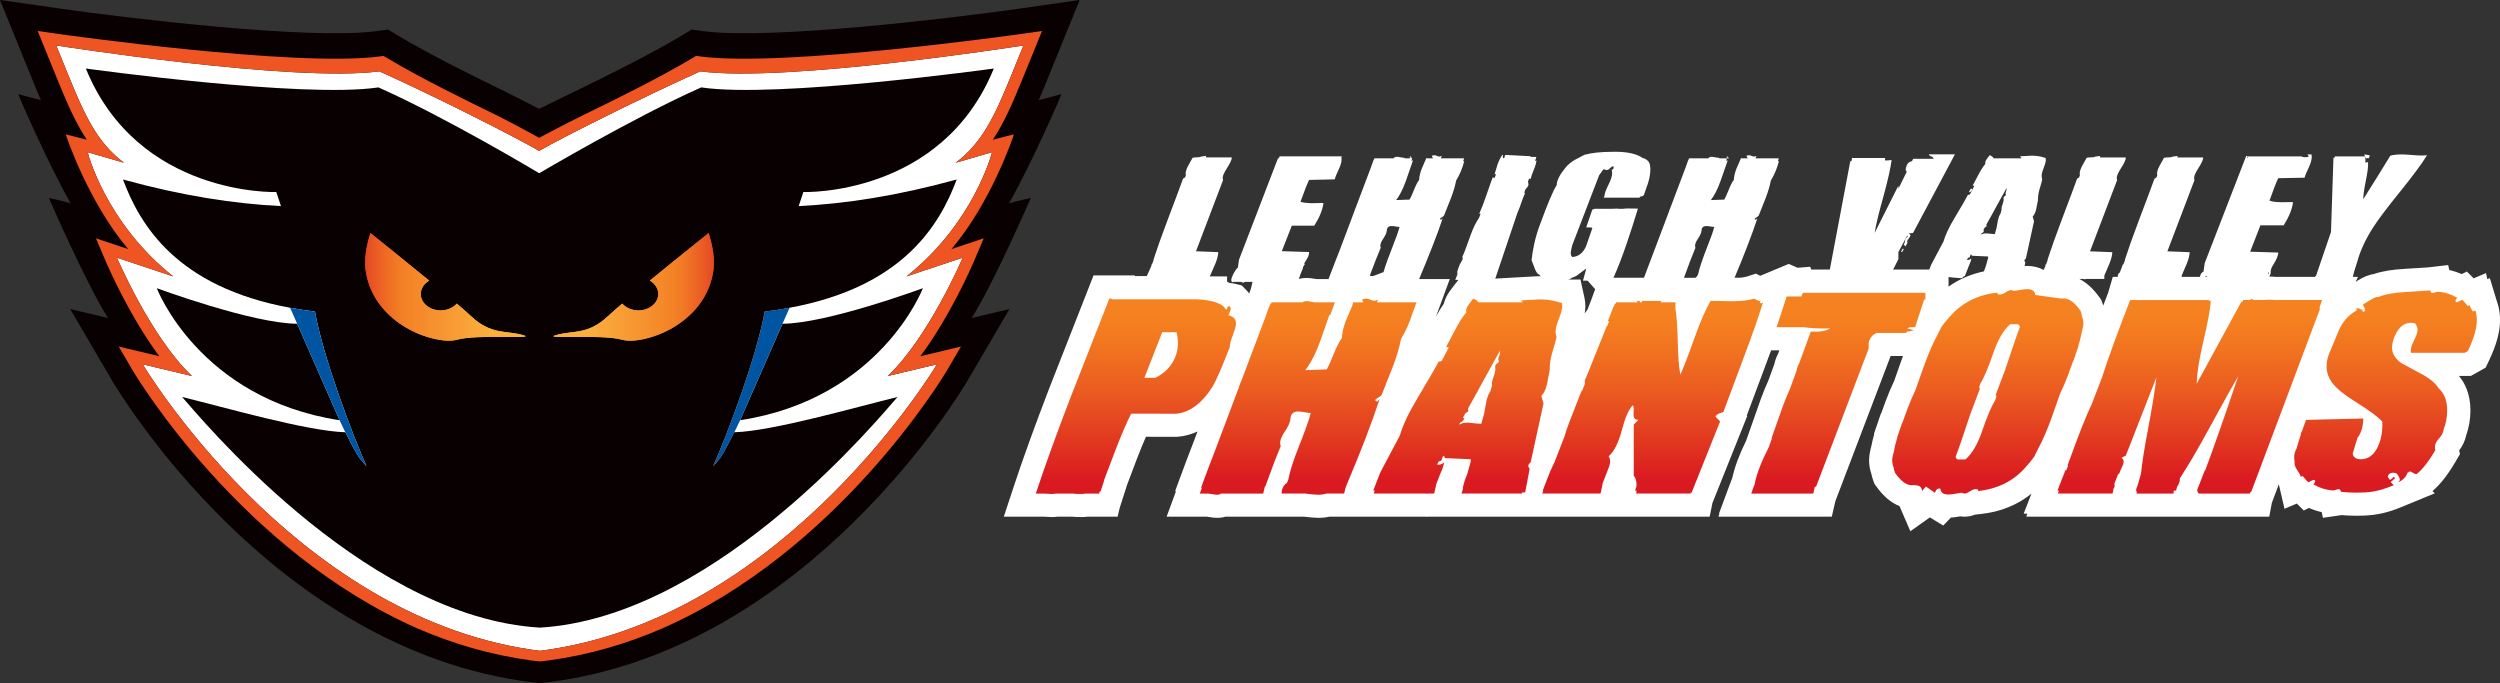
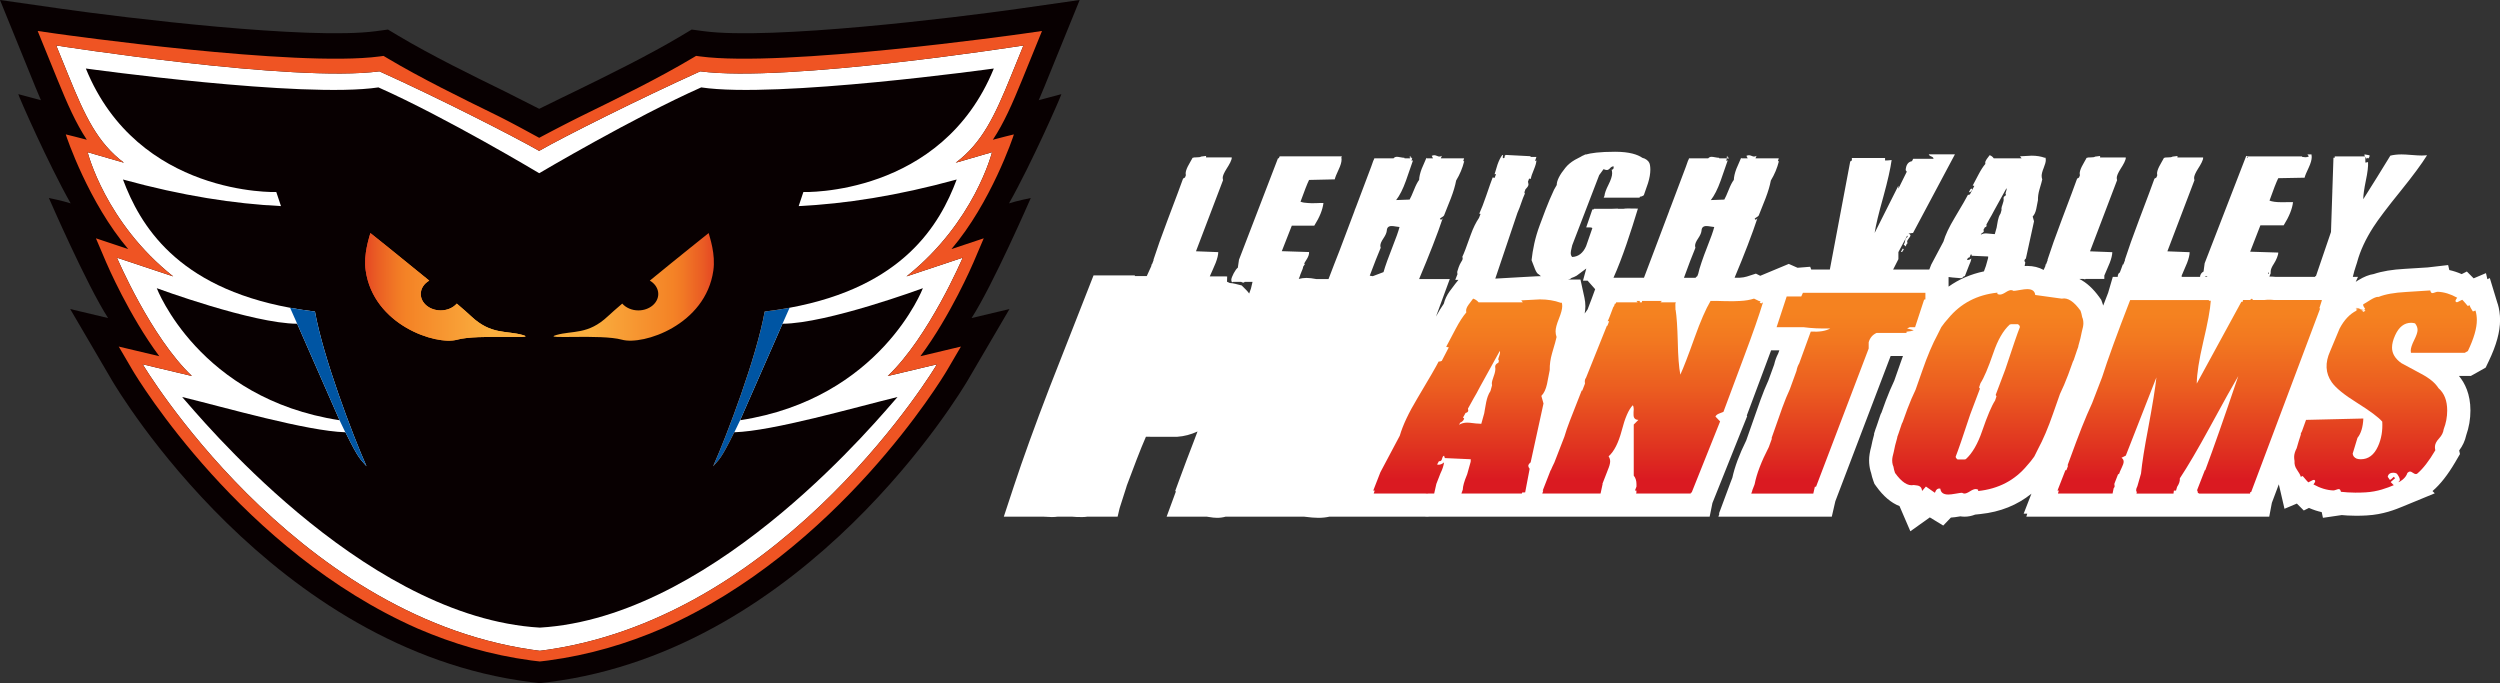
<svg xmlns="http://www.w3.org/2000/svg" xmlns:xlink="http://www.w3.org/1999/xlink" id="a" viewBox="0 0 526.971 144">
  <rect x="0" y="0" width="526.971" height="144" fill="#333333" stroke="none" />
  <defs>
    <linearGradient id="b" x1="103.309" y1="60.467" x2="71.882" y2="60.467" gradientUnits="userSpaceOnUse">
      <stop offset="0" stop-color="#faaf3f" />
      <stop offset=".558" stop-color="#f48326" />
      <stop offset=".632" stop-color="#f17825" />
      <stop offset=".759" stop-color="#ea5d24" />
      <stop offset=".922" stop-color="#df3122" />
      <stop offset="1" stop-color="#da1a21" />
    </linearGradient>
    <clipPath id="c">
      <path d="M110.183,70.616c-3.457-.988-6.668,0-10.867-3.952-.701-.66-1.759-1.586-3.031-2.671-.764.867-1.994,1.437-3.393,1.437-2.318,0-4.198-1.549-4.198-3.46,0-1.165.706-2.192,1.78-2.82-5.944-4.878-12.402-10.024-12.402-10.024-.248.987-1.485,4.447-.989,7.905,1.645,11.504,14.823,15.81,19.269,14.574,4.447-1.234,17.291,0,13.832-.988h0Z" clip-rule="evenodd" fill="url(#b)" />
    </clipPath>
    <linearGradient id="d" x1="103.309" y1="60.983" x2="71.882" y2="60.983" xlink:href="#b" />
    <linearGradient id="e" x1="-3409.375" y1="60.467" x2="-3440.802" y2="60.467" gradientTransform="translate(-3285.236) rotate(-180) scale(1 -1)" xlink:href="#b" />
    <linearGradient id="g" x1="-3409.375" y1="60.467" x2="-3440.802" y2="60.467" gradientTransform="translate(-3285.236) rotate(-180) scale(1 -1)" xlink:href="#b" />
    <clipPath id="f">
      <path d="M117.265,70.616c3.457-.988,6.668,0,10.868-3.952.7-.66,1.758-1.586,3.031-2.671.764.867,1.994,1.437,3.392,1.437,2.319,0,4.199-1.549,4.199-3.46,0-1.165-.706-2.192-1.78-2.82,5.944-4.878,12.403-10.024,12.403-10.024.247.987,1.484,4.447.988,7.905-1.645,11.504-14.822,15.81-19.269,14.574-4.447-1.234-17.291,0-13.832-.988h0Z" clip-rule="evenodd" fill="url(#g)" />
    </clipPath>
    <linearGradient id="h" x1="-3409.375" y1="60.983" x2="-3440.802" y2="60.983" gradientTransform="translate(-3285.236) rotate(-180) scale(1 -1)" xlink:href="#b" />
    <linearGradient id="i" x1="239.435" y1="66.186" x2="239.435" y2="101.15" gradientUnits="userSpaceOnUse">
      <stop offset="0" stop-color="#f58220" />
      <stop offset=".169" stop-color="#f27720" />
      <stop offset=".458" stop-color="#eb5c20" />
      <stop offset=".829" stop-color="#df3020" />
      <stop offset="1" stop-color="#da1a21" />
    </linearGradient>
    <linearGradient id="j" x1="275.744" y1="66.186" x2="275.744" y2="101.15" xlink:href="#i" />
    <linearGradient id="k" x1="461.563" y1="66.186" x2="461.563" y2="101.15" xlink:href="#i" />
    <linearGradient id="l" x1="309.382" y1="66.186" x2="309.382" y2="101.15" xlink:href="#i" />
    <linearGradient id="m" x1="348.355" y1="66.186" x2="348.355" y2="101.15" xlink:href="#i" />
    <linearGradient id="n" x1="419.002" y1="66.185" x2="419.002" y2="101.15" xlink:href="#i" />
    <linearGradient id="o" x1="502.835" y1="66.185" x2="502.835" y2="101.15" xlink:href="#i" />
    <linearGradient id="p" x1="387.5" y1="66.185" x2="387.5" y2="101.15" xlink:href="#i" />
  </defs>
  <path d="M218.956,21.118c.389-.914.772-1.819,1.181-2.815l7.445-18.303-12.774,1.825c-13.711,1.958-52.374,6.628-66.444,4.75l-2.562-.346-2.22,1.33c-6.968,4.157-15.535,8.351-22.421,11.717,0,0-5.065,2.442-7.499,3.662-2.433-1.221-7.24-3.662-7.24-3.662-6.886-3.367-15.453-7.561-22.422-11.717l-2.219-1.33-2.562.346c-14.069,1.878-52.733-2.792-66.444-4.75L0,0l7.444,18.303c.409.996.791,1.901,1.18,2.815-.079-.022-4.77-1.273-4.77-1.273.162.656,6.28,14.596,11.043,23.027-1.663-.554-4.594-1.133-4.594-1.133.127.294,7.977,18.329,12.48,25.303-3.288-.782-7.99-1.902-7.99-1.902l8.77,14.974c1.371,2.343,33.856,56.783,88.325,63.662.632.079,1.265.157,1.902.224.637-.068,1.27-.145,1.901-.224,54.469-6.879,86.954-61.319,88.325-63.662l8.77-14.974s-4.702,1.12-7.99,1.902c4.504-6.974,12.353-25.009,12.48-25.303,0,0-2.931.579-4.594,1.133,4.764-8.431,10.881-22.371,11.043-23.027,0,0-4.692,1.251-4.77,1.273Z" fill="#080001" />
  <path d="M147.603,15.036c-12.597,5.681-28.945,13.877-33.961,16.764-5.017-2.887-21.067-11.082-33.663-16.764-18.132,2.425-68.129-5.453-68.129-5.453l2.585,6.35c3.472,8.535,6.114,14.181,11.692,18.37-.248-.066-7.657-2.223-7.657-2.223,0,0,3.707,14.82,18.033,26.184l-11.856-3.952s7.162,16.797,15.81,24.949l-10.379-2.469s31.292,52.552,81.721,60.115c.09.015.18.028.27.041.571.083,1.145.162,1.722.236.577-.073,1.151-.153,1.722-.236.09-.013.18-.026.27-.041,50.43-7.563,81.721-60.115,81.721-60.115l-10.379,2.469c8.647-8.152,15.81-24.949,15.81-24.949l-11.856,3.952c14.326-11.364,18.033-26.184,18.033-26.184,0,0-7.408,2.157-7.657,2.223,5.578-4.189,8.22-9.835,11.691-18.37l2.586-6.35s-49.996,7.877-68.129,5.453Z" fill="#fff" />
  <path d="M147.585,11.895l-.855-.115-.74.441c-7.142,4.262-15.811,8.505-22.781,11.914-.214.105-.431.212-.651.321-.089.044-.18.089-.27.133-.127.064-.254.127-.382.19-.133.067-.267.134-.401.201-.09.046-.178.09-.268.135-.117.059-.234.118-.351.177-.107.054-.214.108-.321.162-.133.068-.267.135-.399.203-.088.045-.176.089-.263.133-.149.076-.297.151-.445.227-.072.037-.145.074-.218.111-.147.075-.293.15-.44.226-.071.037-.145.074-.217.112-.145.074-.287.148-.429.222-.071.036-.143.073-.213.11-.15.077-.297.154-.444.23-.058.03-.117.061-.175.091-.159.082-.316.163-.47.244-.044.023-.089.046-.133.068-.155.082-.306.16-.457.239-.041.021-.083.043-.123.065-.14.073-.274.144-.409.214-.05.027-.102.054-.15.081-.143.075-.283.149-.419.22-.029.016-.059.031-.087.047-.139.073-.273.143-.403.213-.027.014-.056.029-.083.044-.145.077-.284.15-.416.221-.004.002-.009.005-.013.007-.135.072-.262.14-.384.205-.037.02-.08.042-.117.062-.028-.015-.06-.032-.088-.048-.008-.004-.016-.009-.023-.013-.844-.453-1.998-1.088-3.307-1.796-.027-.015-.052-.029-.079-.043-.179-.098-.362-.196-.547-.295-.019-.01-.037-.019-.056-.03-.165-.088-.333-.179-.502-.268-.044-.024-.087-.047-.132-.07-.147-.079-.297-.158-.446-.238-.066-.035-.131-.069-.197-.104-.167-.089-.335-.177-.503-.266-.045-.023-.09-.048-.136-.072-.164-.086-.328-.172-.494-.259-.054-.028-.11-.057-.165-.086-.155-.081-.31-.161-.466-.24-.064-.033-.128-.067-.193-.1-.162-.084-.326-.167-.489-.25-.055-.028-.111-.056-.167-.085-.152-.077-.303-.153-.454-.228-.068-.034-.136-.068-.203-.103-.216-.107-.432-.215-.645-.319-6.969-3.409-15.638-7.652-22.78-11.914l-.739-.441-.855.115C62.41,14.245,12.7,7.209,12.201,7.14l-4.26-.609,4.204,10.332c2.039,5.005,3.843,9.111,6.157,12.597-1.077-.313-4.434-1.129-4.434-1.129.125.504,4.827,14.394,13.152,24.17-.371-.123-6.801-2.268-6.801-2.268l2.152,5.047c.24.564,4.837,11.231,11.201,19.803-1.182-.281-8.546-2.033-8.546-2.033l2.923,4.993c1.091,1.859,23.086,38.144,60.062,54.436,7.388,3.191,15.38,5.582,23.945,6.732.158.021.319.039.478.06.45.057.903.109,1.356.159.453-.051.906-.102,1.355-.159.156-.02.314-.038.47-.059,8.558-1.147,16.546-3.535,23.929-6.722,36.99-16.286,58.995-52.586,60.087-54.447l2.923-4.993s-7.364,1.752-8.546,2.033c6.364-8.572,10.961-19.239,11.201-19.803l2.152-5.047s-6.431,2.145-6.801,2.268c8.325-9.777,13.027-23.666,13.153-24.17,0,0-3.357.816-4.434,1.129,2.315-3.486,4.118-7.592,6.157-12.597l4.204-10.332-4.261.609c-.499.069-50.209,7.106-67.795,4.755ZM213.146,15.933c-3.472,8.535-6.113,14.181-11.691,18.37.249-.066,7.657-2.223,7.657-2.223,0,0-3.707,14.82-18.033,26.184l11.856-3.952s-7.163,16.797-15.81,24.949l10.379-2.469s-31.292,52.552-81.721,60.115c-.09.015-.18.028-.27.041-.571.083-1.145.162-1.722.236-.577-.073-1.151-.153-1.722-.236-.09-.013-.18-.026-.27-.041-50.43-7.563-81.721-60.115-81.721-60.115l10.379,2.469c-8.648-8.152-15.81-24.949-15.81-24.949l11.856,3.952c-14.326-11.364-18.033-26.184-18.033-26.184,0,0,7.408,2.157,7.657,2.223-5.578-4.189-8.219-9.835-11.692-18.37l-2.585-6.35s49.996,7.877,68.129,5.453c12.597,5.681,28.647,13.877,33.663,16.764,5.017-2.887,21.364-11.082,33.961-16.764,18.132,2.425,68.129-5.453,68.129-5.453l-2.586,6.35Z" fill="#ef5423" />
  <path d="M71.572,88.58l-8.932-20.339c-9.436-.043-29.594-7.494-29.594-7.494,0,0,8.873,23.284,38.526,27.833Z" fill="#080001" />
  <path d="M194.534,60.747s-20.156,7.452-29.592,7.494l-8.933,20.339c29.653-4.549,38.525-27.833,38.525-27.833Z" fill="#080001" />
  <path d="M150.321,98.284c1.234-1.486,1.509-1.196,4.446-7.166.009,0,.018-.002.026-.002l1.216-2.536,8.933-20.339,1.494-3.368c-1.67.308-3.415.578-5.247.802-1.728,9.635-7.906,25.939-10.868,32.609Z" fill="#0055a3" />
  <path d="M113.661,36.515s-19.565-11.726-33.89-18.092c-15.916,2.386-61.677-3.981-61.677-3.981,10.996,27.026,40.145,26.037,40.145,26.037l.987,2.966c-9.88-.496-20.713-2.151-33.309-5.609,3.564,9.504,11.226,22.623,35.227,27.038,1.67.308,3.415.578,5.247.802,1.728,9.635,7.906,25.939,10.868,32.609-1.234-1.486-1.509-1.196-4.446-7.166-.009,0-.018-.002-.027-.002-8.163-.258-25.178-5.186-34.396-7.436,3.469,3.858,37.111,45.104,73.665,48.482.578.053,1.156.098,1.735.132.579-.033,1.156-.078,1.734-.132,36.554-3.377,70.198-44.623,73.666-48.482-9.219,2.25-26.234,7.179-34.397,7.436-.008,0-.018.002-.026.002-2.937,5.971-3.212,5.681-4.446,7.166,2.962-6.67,9.14-22.974,10.868-32.609,1.831-.224,3.576-.494,5.247-.802,24-4.415,31.663-17.534,35.227-27.038-12.596,3.459-23.429,5.113-33.309,5.609l.987-2.966s29.149.989,40.145-26.037c0,0-45.761,6.367-61.677,3.981-14.325,6.366-34.149,18.092-34.149,18.092Z" fill="#080001" />
  <path d="M110.183,70.616c-3.457-.988-6.668,0-10.867-3.952-.701-.66-1.759-1.586-3.031-2.671-.764.867-1.994,1.437-3.393,1.437-2.318,0-4.198-1.549-4.198-3.46,0-1.165.706-2.192,1.78-2.82-5.944-4.878-12.402-10.024-12.402-10.024-.248.987-1.485,4.447-.989,7.905,1.645,11.504,14.823,15.81,19.269,14.574,4.447-1.234,17.291,0,13.832-.988h0Z" fill="url(#b)" fill-rule="evenodd" />
  <g clip-path="url(#c)">
    <rect x="76.587" y="49.125" width="37.055" height="23.715" fill="url(#d)" />
  </g>
-   <path d="M117.265,70.616c3.457-.988,6.668,0,10.868-3.952.7-.66,1.758-1.586,3.031-2.671.764.867,1.994,1.437,3.392,1.437,2.319,0,4.199-1.549,4.199-3.46,0-1.165-.706-2.192-1.78-2.82,5.944-4.878,12.403-10.024,12.403-10.024.247.987,1.484,4.447.988,7.905-1.645,11.504-14.822,15.81-19.269,14.574-4.447-1.234-17.291,0-13.832-.988h0Z" fill="url(#e)" fill-rule="evenodd" />
  <g clip-path="url(#f)">
    <rect x="113.806" y="49.125" width="37.055" height="23.715" fill="url(#h)" />
  </g>
  <path d="M77.259,98.284c-2.962-6.67-9.14-22.974-10.868-32.609-1.831-.224-3.576-.494-5.247-.802l1.495,3.368,8.932,20.339,1.214,2.536c.009,0,.019.002.027.002,2.937,5.971,3.212,5.681,4.446,7.166Z" fill="#0055a3" />
  <path d="M278.356,42.595c0,.004-.001.006-.002.011.068-.004.07-.007.002-.011Z" fill="#fff" />
  <path d="M363.818,33.095c.12.051.234.095.337.129l-.129.182h.415l-.415-.596c.052.069.077.129.077.181,0,.052-.095.087-.285.104Z" fill="#fff" />
  <path d="M400.678,53.108h.31c-.018-.087.026-.183.131-.287.105-.103.155-.182.155-.234,0-.068-.06-.138-.181-.207l-.415.728Z" fill="#fff" />
  <path d="M415.56,40.26c.139-.173.189-.329.155-.468-.19-.051-.333.012-.428.195-.096.18-.185.359-.273.532.225,0,.406-.087.546-.259Z" fill="#fff" />
  <path d="M483.34,42.595c-.001.004-.001.006-.002.011.069-.004.071-.007.002-.011Z" fill="#fff" />
  <path d="M526.473,64.031l-1.648-5.416-.515.244-.298-1.287-2.596,1.1-1.431-1.441-1.09.548c-.866-.379-1.737-.665-2.611-.859l-.246-1.05-4.304.499c-.087.008-.731.06-4.793.3-2.665.142-4.824.501-6.58,1.093-1.015.153-2.059.57-3.233,1.284l-.074.046c-.199.128-.363.231-.498.317l.478-1.047h-1.088l.357-1.393c.004-.001.01-.001.015-.002.062-.299.433-1.318.514-1.619l.038-.149c.642-2.36,1.777-4.804,3.404-7.335,1.072-1.659,2.975-4.179,5.71-7.553,2.612-3.236,4.481-5.763,5.607-7.581-.347.036-.71.053-1.09.053-.504,0-1.225-.038-2.169-.117-.942-.078-1.647-.117-2.115-.117-.882,0-1.669.087-2.361.26-1.818,2.985-3.722,6.047-5.711,9.188,0-.831.181-2.137.545-3.919.364-1.714.52-3.02.467-3.92-.144.055-.337.09-.568.111v-.934c.037-.033.07-.059.102-.086h-.102v-.203c.054.067.095.126.127.181-.007.006-.017.015-.025.022h.039c.041.073.065.134.065.182,0,.053-.019.095-.054.13l.234-.312.182.182c.26-.208.364-.441.312-.702l-1.012-.18c-.052.035-.079.078-.079.128,0,.059.059.16.153.287h-6.395v.285h-.271l-.225,6.743c-.003.022-.007.038-.009.058v.244l-.286,8.609-3.177,9.31h-.157l-.019.149h-8.322c-.447-.045-.891-.068-1.324-.069.008-.017.018-.029.026-.046.086-.207.172-.414.256-.623v-.39c0-.414.229-.969.689-1.661.458-.691.945-1.851.909-2.334l-5.918-.183,2.155-5.555h4.906c1.155-1.846,1.813-3.477,1.97-4.894-.208.01-1.055.015-2.542.015-1.039,0-1.841-.113-2.413-.338.812-2.3,1.427-3.876,1.842-4.723l5.555-.104c.086-.399.381-1.117.882-2.155.417-.9.622-1.635.622-2.206,0-.19-.017-.373-.052-.545h-.857l.312.415c-.207.12-.45.181-.727.181-.172,0-.409-.025-.711-.077v-.104h-11.361l-.412-.104-8.761,22.63-.234,1.742c-.472.26-.712.639-.741,1.128h-3.868v-.273c.275-.7.862-1.956,1.139-2.671.346-.9.526-1.653.545-2.258l-4.699-.182,5.711-15.004c-.052-.156-.078-.321-.078-.493,0-.397.277-1.038.831-1.92.536-.83,1.14-1.867,1.071-2.369h-5.424c.017-.105.026-.208.026-.312l-1.038.129c-.191.121-.502.178-.936.169-.432-.008-.734.03-.907.117l-.043.112c-.15.324-.633,1.061-.95,1.713-.296.605-.442,1.089-.442,1.452,0,.13.018.254.047.373l-.18.473-.412.244c-.399,1.143-1.471,4.014-3.218,8.617-1.316,3.479-2.328,6.326-3.038,8.54l.078-.063-.38.998h-.114l-.31.851-.319.839c-.278.125-.426.431-.441.916h-1.039l-.978,3.347c-.361.929-.708,1.831-1.044,2.708-.06-.199-.12-.398-.19-.589l-.23-.633-.392-.546c-1.297-1.806-2.7-3.083-4.193-3.833.009-.004.017-.011.026-.015h.76c.199.052.325.079.377.079.053,0,.089-.032.118-.079h3.959v-.711c.276-.7.863-1.956,1.139-2.671.346-.9.527-1.653.546-2.258l-4.699-.182,5.71-15.004c-.051-.156-.076-.321-.076-.493,0-.397.275-1.038.83-1.92.536-.83,1.14-1.867,1.072-2.369h-5.425c.016-.105.026-.208.026-.312l-1.038.129c-.191.121-.502.178-.935.169-.432-.008-.736.03-.908.117l-.043.112c-.151.324-.634,1.061-.951,1.713-.295.605-.44,1.089-.44,1.452,0,.13.018.254.047.373l-.181.473-.411.244c-.399,1.143-1.472,4.014-3.218,8.617-1.316,3.479-2.328,6.326-3.038,8.54l.078-.063-.379.998h-.114v.3l-.385.85c-.99-.547-2.161-.843-3.452-.843-.175,0-.36.007-.553.019l.142-.748c-.121-.155-.181-.285-.181-.388,0-.139.103-.294.31-.467.381-1.744.95-4.352,1.709-7.823l-.284-1.011c.346-.345.596-.872.751-1.579.12-.621.242-1.244.363-1.865-.017-.709.085-1.451.311-2.228.344-1.156.542-1.873.594-2.15-.086-.243-.129-.492-.129-.751,0-.396.146-.959.44-1.684.293-.726.44-1.278.44-1.659,0-.155-.018-.311-.052-.467h-.181c-.812-.292-1.726-.44-2.745-.44-.139,0-.958.044-2.46.13.015.035.116.16.297.375.017.02.029.036.044.057h-5.875c-.218-.323-.503-.551-.865-.666-.208.26-.414.536-.622.829-.207.294-.31.552-.31.778,0,.086.008.164.026.233-.45.518-.924,1.252-1.424,2.202-.416.776-.83,1.563-1.245,2.357.011.022.128.047.344.076l-.934,1.797c-.145.069-.286.102-.42.094-.277.571-1.208,2.186-2.796,4.844-1.174,1.952-1.961,3.618-2.358,5l-2.58,4.86-.405,1.04h-7.635c.028-.048.056-.092.084-.142.172-.328.521-1.012,1.039-2.05v-1.489l1.859-3.499c.042.119.074.222.088.29-.312.173-.484.424-.52.752-.051.4-.154.684-.311.858l.416.414c.052-.12.103-.251.154-.389.054-.138.14-.243.261-.311-.069-.104-.104-.208-.104-.312,0-.172.117-.402.349-.688.235-.285.351-.488.351-.61,0-.156-.139-.295-.414-.416l.961-.129,8.824-16.561h-5.504c.036.172.209.321.521.441.312.121.467.278.467.468,0,.008-.005.019-.005.027h-4.28l-.247.498c-.815.143-1.259.773-1.333,1.889l.232.338-1.764,3.568v-.636l-5.009,9.969c.242-1.61.856-4.162,1.843-7.657.916-3.34,1.496-5.91,1.739-7.709-.392.053-.855.086-1.383.097v-.531h-6.997v.546c-.182.021-.307.118-.37.303l-4.276,22.671h-3.923l-.213-.591-2.671.214-1.85-.817-6.01,2.507-.918-.457-1.896.612c-.408.133-.928.218-1.548.257h-1.046l.123-.315c1.811-4.271,3.66-9.099,4.685-12.218l-.308.308c-.036.017-.087-.007-.155-.077-.068-.069-.112-.103-.129-.103.068-.119.211-.236.426-.348.214-.112.365-.235.45-.374.48-1.219.962-2.43,1.442-3.632.533-1.392.901-2.636,1.107-3.735.773-1.271,1.34-2.627,1.7-4.071-.035-.003-.108-.008-.215-.011l.188-.589h-4.915l.228-.533c-.19.104-.37.155-.542.155-.119,0-.287-.048-.501-.142-.215-.095-.4-.142-.553-.142-.172,0-.352.044-.542.129l.274.533h-1.323c-.02-.04-.04-.078-.058-.121-.019.043-.035.079-.053.121h-.006l-.017.051c-.536,1.231-.847,1.95-.929,2.146-.343.911-.523,1.692-.541,2.345-.344.446-.696,1.125-1.056,2.035-.411,1.03-.73,1.735-.953,2.113l-2.833.102c.738-.945,1.425-2.301,2.061-4.07.499-1.443.996-2.877,1.495-4.302-.112.044-.22.077-.331.102l.167-.522h-1.62c-.015-.04-.033-.078-.046-.121-.188,0-.46-.034-.81-.103-.353-.069-.607-.103-.762-.103-.299,0-.539.11-.72.327h-4.035l-.157.415c-.01.002-.022.003-.034.005-.164.467-.32.904-.469,1.329l-3.208,8.504c-.095.197-.184.413-.265.651-.015.056-.029.113-.044.169l-3.165,8.392c-.55,1.407-1.518,3.961-2.157,5.699h-6.428c1.897-4.195,3.696-9.79,5.154-14.575-.069.018-.759.008-2.072-.026-.379-.007-.708.019-.991.071h-1.149l-.034-.045-1.343.045h-3.669l-.053.126-.295.011-1.296,3.78h.674c.276-.018.484.035.622.154-.45,1.262-.89,2.531-1.321,3.808-.638,1.45-1.615,2.211-2.926,2.279-.206-.207-.31-.485-.31-.83,0-.24.065-.616.194-1.126.049-.194.089-.368.12-.523.61-1.584,1.497-3.891,2.411-6.267.059-.148.117-.295.175-.447.041-.107.081-.215.121-.323,1.168-3.037,2.334-6.068,2.974-7.739.203-.282.509-.7.92-1.261.275.122.507.182.698.182.225,0,.449-.129.673-.388.225-.259.475-.389.752-.389v.415c-.053.069-.112.142-.182.221-.069.078-.146.099-.232.064.068.258.103.518.103.776,0,.587-.269,1.407-.802,2.46-.489.962-.76,1.719-.816,2.278l-.163.385h7.559l.086-.204c.271-.002.545-.105.815-.309.572-1.641.864-2.486.882-2.538.327-1.052.492-2.003.492-2.848,0-.328-.026-.657-.078-.985-.087-.57-.458-1.018-1.113-1.346-.163-.054-.324-.108-.485-.162-.989-.687-2.716-1.28-5.751-1.28-3.329,0-5.177.286-6.204.593l-.016-.058c-.131.065-.256.129-.376.191-.287.109-.484.218-.615.313-.74.379-1.163.6-1.261.662-.829.483-1.493,1.036-1.994,1.658-1.226,1.501-1.838,2.718-1.838,3.65l-.561.981c-1.312,2.763-2.452,5.968-3.038,7.538-.968,2.591-1.464,5.084-1.707,7.329.542,1.302.891,2.747,1.549,3.008.13.133.275.256.429.371-.079-.001-.155-.008-.234-.008-.224,0-.455,0-4.184.213l-5.207.298,4.66-13.84c.156-.334.306-.698.451-1.098.588-1.704.963-2.697,1.124-2.98-.053-.095-.082-.182-.1-.268l.21-.614c.059-.077.127-.157.211-.244.292-.304.44-.577.44-.82,0-.122-.02-.244-.06-.366-.013-.064-.029-.118-.051-.167l.233-.681c.188.037.314.058.367.058.061-.445.284-1.115.669-2.009.344-.831.516-1.479.516-1.946l-.091.152c-.018-.009-.084-.013-.185-.014l.277-.817h-1.289c.025-.061.059-.11.103-.143l-5.294-.273-.303.273.181.123-.274.303c-.051-.013-.091-.03-.127-.049l-.117-.163c0-.042.016-.097.047-.169.03-.071.045-.116.045-.138,0-.079-.051-.14-.153-.181-.385.507-.73,1.197-1.034,2.069-.203.669-.406,1.339-.608,2.007.08-.02.152-.03.212-.03.039,0,.069.007.097.019l-.306.784-.399-.104c-.263.668-.719,1.957-1.368,3.864-.527,1.541-1.014,2.797-1.459,3.771l.267.062-.322.826c-.655.963-1.235,2.145-1.741,3.552-.892,2.535-1.479,4.076-1.765,4.624.041.121.062.243.062.365,0,.223-.131.522-.396.897-.262.375-.696,1.626-.736,1.868-.037.232-.019.408.046.538l-.48,1.232h.669l-.706.884c-.385.483-.776,1.003-1.159,1.545-.594.84-.998,1.705-1.211,2.585-.55.784-1.099,1.69-1.654,2.723l2.906-7.906h-6.457l.152-.389c1.811-4.271,3.795-9.312,4.818-12.431l-.309.308c-.034.017-.086-.007-.154-.077-.067-.069-.111-.103-.129-.103.068-.119.211-.236.425-.348.214-.112.366-.235.451-.374.482-1.219.962-2.43,1.443-3.632.533-1.392.902-2.636,1.107-3.735.774-1.271,1.34-2.627,1.7-4.071-.035-.003-.108-.008-.214-.011l.189-.589h-4.915l.228-.533c-.19.104-.37.155-.542.155-.119,0-.287-.048-.501-.142-.215-.095-.401-.142-.555-.142-.17,0-.351.044-.54.129l.273.533h-1.323c-.02-.04-.04-.078-.058-.121-.018.043-.034.079-.053.121h-.006l-.017.051c-.535,1.231-.846,1.95-.928,2.146-.345.911-.524,1.692-.543,2.345-.342.446-.695,1.125-1.055,2.035-.413,1.03-.73,1.735-.955,2.113l-2.834.102c.739-.945,1.427-2.301,2.062-4.07.498-1.443.997-2.877,1.493-4.302-.11.044-.22.077-.33.102l.168-.522h-.084l-.406-.582c.054.069.079.129.079.181,0,.052-.094.087-.285.104.121.051.234.095.337.129l-.12.168h-1.14c-.017-.04-.033-.078-.045-.121-.19,0-.461-.034-.811-.103-.352-.069-.606-.103-.762-.103-.298,0-.538.11-.718.327h-4.036l-.157.415c-.011.002-.023.003-.033.005-.165.467-.32.904-.469,1.329l-3.208,8.504c-.095.197-.184.413-.264.651-.016.056-.029.113-.044.169l-3.167,8.392c-.554,1.427-1.669,4.237-2.316,5.986h-2.53c-.885-.17-1.536-.246-2.107-.246-.562,0-1.11.073-1.638.211.002-.003.003-.005.005-.009.082-.204.163-.407.245-.612-.02-.123.643-1.59.643-1.712,0-.067.009-.138.02-.211l.406-.628h-.2c.111-.237.257-.497.447-.782.449-.673.654-1.243.612-1.713l-5.749-.183,2.11-5.383h4.74c1.121-1.774,1.763-3.365,1.926-4.771-.305-.02-.846-.01-1.621.032-.734.02-1.295.01-1.683-.032-.591-.02-1.1-.111-1.527-.275.815-2.263,1.416-3.792,1.802-4.587l5.415-.122c.079-.387.355-1.08.824-2.079.409-.857.613-1.559.613-2.11,0-.151-.015-.295-.038-.436l.108-.235h-13.111l-.201.442-.154-.048-8.227,21.408-.245,1.683c-.468.264-1.376,2.006-1.376,2.537,0,.203.041.367.122.489.04.02.081.031.122.031.033,0,.084-.027.144-.071h1.69c.006.003.011.005.017.008.194.102.342.153.443.153.099,0,.197-.055.295-.161h1.641l-.325,1.385-.379,1.07c-.184-.262-.391-.511-.621-.743l-.96-.964-1.32-.329c-.418-.104-.798-.162-1.177-.18-.192-.096-.391-.187-.596-.273l.033-1.114-3.663-.011c.395-.907,1.028-2.292,1.245-2.854.346-.9.526-1.653.544-2.258l-4.698-.182,5.71-15.004c-.051-.156-.077-.321-.077-.493,0-.397.275-1.038.83-1.92.536-.83,1.14-1.867,1.071-2.369h-5.424c.017-.105.027-.208.027-.312l-1.039.129c-.191.121-.503.178-.935.169-.432-.008-.735.03-.908.117l-.042.112c-.15.324-.634,1.061-.951,1.713-.294.605-.441,1.089-.441,1.452,0,.13.018.254.047.373l-.179.473-.413.244c-.4,1.143-1.47,4.014-3.219,8.617-1.315,3.479-2.327,6.326-3.037,8.54l.078-.063-.38.998h-.113v.3l-.981,2.158h-2.511v-.15h-8.706l-1.215,3.101c-2.685,6.855-5.368,13.695-8.066,20.555-3.083,8.019-5.614,15.014-7.518,20.791l-2.115,6.412h8.37l.131.009c.708.051,1.224.074,1.622.074.419,0,.829-.027,1.245-.083h2.999c.665.083,1.361.083,2.206.083.347,0,.695-.028,1.037-.083h6.38l.417-1.774,1.395-4.361.13-.435c.712-1.867,1.421-3.733,2.104-5.559.675-1.756,1.318-3.333,1.921-4.714l6.344.013.161-.003.117-.007c1.451-.093,2.881-.478,4.252-1.113l-.873,2.313c-.933,2.399-1.919,5.011-2.927,7.763l-.891,2.43.122.17-1.941,5.276h8.461c.074.011.179.028.326.053.78.135,1.359.195,1.877.195.616,0,1.212-.084,1.779-.248h11.757c.058.002.115.002.172.002.058,0,.115,0,.173-.002h4.382c1.341.169,2.319.248,3.065.248.843,0,1.61-.082,2.328-.248h19.997c.193.019.386.028.579.028.191,0,.384-.009.576-.028h58.992l.582-2.868,7.332-18.33-.095-.099c.593-1.597,1.899-5.093,4.016-10.754.396-1.052.768-2.055,1.12-3.014h1.735l-.253.695c-.37.7-.65,1.47-.835,2.297l-1.219,3.352c-.569,1.238-1.125,2.604-1.66,4.083-.77,2.172-1.539,4.356-2.308,6.553l-.704,2.013c-1.456,2.941-2.439,5.584-2.927,7.863l-.361.927-2.469,6.654h.107l-.226.629h23.908l.747-3.249,11.657-30.611h2.596c-.173.473-.346.953-.518,1.447-.489,1.422-.921,2.652-1.316,3.755-.61,1.278-1.213,2.701-1.791,4.232l-.903,2.502-.163.305-.123.346c-.256.718-.496,1.429-.732,2.169l-.256.709-.283.882.004.194c-.258.927-.462,1.785-.607,2.56-.303,1.098-.45,2.046-.45,2.892,0,.764.1,1.517.297,2.237l.016.059.063.203s.036.103.044.125c.121.586.281,1.153.475,1.687l.231.635.392.544c1.498,2.086,3.137,3.474,4.896,4.149l2.284,5.309,4.104-2.928,2.828,1.722,1.608-1.681c.536-.032,1.147-.111,1.91-.247.028-.006.056-.01.083-.015.297.047.597.071.897.071.741,0,1.479-.144,2.232-.439l1.158-.122c4.139-.438,7.725-1.877,10.704-4.288l-1.643,4.22h.761l-.2.629h51.206l.552-2.913,1.469-3.908,1.194,5.157,2.609-1.099,1.458,1.463,1.088-.545c.892.391,1.79.688,2.692.888l.259,1.198,3.962-.58c.612.06,1.651.145,3.064.145.725,0,1.478-.023,2.22-.066,3.46-.185,6.128-1.285,7.56-1.876l6.76-2.786-.474-.476c1.652-1.413,3.23-3.423,4.821-6.141l.973-1.663-.169-.752c.738-.986,1.235-2.058,1.48-3.202.592-1.675.892-3.434.892-5.233,0-3.452-1.175-5.782-2.422-7.281h2.516l3.116-1.751.667-1.392c1.594-3.329,2.369-6.156,2.369-8.643,0-1.19-.167-2.345-.498-3.435ZM288.725,58.112c.805-2.19,1.85-4.801,2.313-5.883-.052-.155-.077-.308-.077-.463,0-.378.219-.889.656-1.532.438-.645.675-1.198.709-1.661.033-.619.376-.928,1.029-.928.206,0,.502.034.89.103.386.069.638.102.759.102-.224.877-.747,2.354-1.571,4.431-.617,1.547-1.452,3.796-1.804,5.078l-2.268.859c-.213-.047-.425-.081-.636-.106ZM357.378,52.23c-.051-.155-.076-.308-.076-.463,0-.378.219-.889.658-1.532.437-.645.672-1.198.706-1.661.035-.619.379-.928,1.03-.928.206,0,.503.034.89.103.387.069.638.102.759.102-.223.877-.745,2.354-1.571,4.431-.723,1.81-1.608,4.37-1.808,5.428l-.196.505c-.141.075-.264.19-.375.341h-2.438c.822-2.292,1.908-5.135,2.418-6.326ZM339.928,58.556h-.016l.014-.048c.005.001.004.021.002.048ZM335.515,62.945c-.494,1.345-.748,1.986-.866,2.271l-.62.872c.101-.54.15-1.047.15-1.54,0-.593-.065-1.193-.194-1.783l-.84-3.84h-2.656c.172-.023.311-.055.409-.095.134-.055.24-.129.322-.224.421-.143.803-.312,1.129-.503l2.024-1.507-.696,2.558h.969l1.597,1.806-.729,1.984ZM417.682,49.196c.054-.022.111-.052.172-.091.199-.129.315-.289.35-.479l-.158-.09.344-.624c.238-.05.357-.166.357-.347,0-.059-.016-.139-.04-.228l.717-1.301c.294-.487.584-1.016.876-1.585l2.643-4.787c.016.07.025.139.025.207,0,.121-.039.285-.117.492-.079.206-.117.346-.117.414,0,.076.033.136.09.185l-.076.275c-.284.121-.429.303-.429.55,0,.052.008.113.026.181.018.276-.055.634-.219,1.074-.164.44-.246.757-.246.946,0,.085.012.169.028.254l-.209.751c-.143.216-.265.458-.362.731-.138.38-.273.993-.402,1.839-.021.138-.043.267-.063.392l-.392,1.396-.386-.028c-.154,0-.397-.022-.725-.065-.327-.042-.578-.064-.752-.064-.411,0-.776.097-1.094.287l.158-.286ZM410.736,60.418v-2.027c.235.021.511.054.836.102.655.065,1.165.108,1.528.129.258.053.483-.005.672-.171.08-.069.14-.145.186-.226h.203l.892-2.289c.255-.517.419-1.005.482-1.458-.242.207-.485.311-.726.311-.063,0-.132-.008-.204-.023l.244-.441c.217.032.357-.07.413-.313.061-.259.151-.398.273-.414.068.189.103.293.103.311l3.445.154c.004.105-.003.217-.014.334l-.468,1.674c-.012.03-.022.06-.036.091-.163.39-.285.733-.375,1.038-2.77.582-5.263,1.653-7.454,3.217ZM478.097,57.388c.09.046.147.123.167.235-.033.076-.093.118-.167.147v-.382ZM473.774,32.982v.339l-.168-.174c.062-.08.118-.133.168-.164ZM465.053,58.221c.071,0,.144.03.217.08v.061h-.531c.116-.09.221-.141.314-.141Z" fill="#fff" />
  <path d="M228.154,105.424c-.84,0-1.477,0-1.948-.083h-3.521c-.333.056-.655.083-.981.083-.306,0-.753-.021-1.367-.065l-.268-.018h-3.536l.564-1.71c1.888-5.725,4.397-12.664,7.46-20.627,2.688-6.838,5.371-13.679,8.057-20.535l.324-.827h2.683v.15h16.448c.022,0,.489.002,1.166.054l1.741.005-.006.211c1.482.261,2.634.693,3.449,1.289.187-.074.38-.107.557-.107.166,0,.339.025.561.08l.352.088.256.257c.377.38.585.881.585,1.411,0,.215-.038.442-.117.694,1.082.761,1.226,1.859,1.226,2.389,0,.671-.243,1.616-.764,2.974-.562,1.465-.556,1.922-.553,1.969l.016.281-.103.262c-1.797,4.61-3.044,7.438-3.81,8.649-2.315,3.737-5.486,6.004-8.692,6.209l-.043.003-8.649-.017c-.898,1.873-1.894,4.227-2.965,7.013-.708,1.893-1.432,3.796-2.158,5.699l-.143.489-1.013,3.167h-.113l-.113.479h-3.885c-.229.055-.458.083-.695.083ZM243.221,78.328c2.118-1.098,4.162-3.497,3.704-6.997h-1.052l-2.741,6.997h.089Z" fill="#fff" />
  <path d="M277.895,105.588c-.622,0-1.551-.081-2.838-.247h-4.648c-.046.001-.089.002-.134.002-.042,0-.085-.001-.127-.002h-1.402l.191-.54-.064-.631c-.086-.854.138-1.688.664-2.478.193-.29.419-.54.674-.744l.124-.318c.345-1.776,1.079-4.061,2.24-6.977.916-2.308,1.599-4.153,2.04-5.508-.521-.086-.804-.104-.954-.104-.175,0-.269.022-.31.035-.011.032-.027.098-.033.213-.075,1.008-.518,2.082-1.354,3.311-.782,1.151-.822,1.629-.822,1.713,0,.108.018.214.055.324l.159.471-.196.457c-.812,1.895-1.881,4.691-3.177,8.309l-.066.186-.115.152-.501,2.127h-9.579c-.346.164-.732.247-1.156.247-.303,0-.706-.045-1.27-.142-.576-.1-.74-.105-.747-.105h-3.516l.826-2.244-.124-.172.238-.648c1.004-2.74,1.98-5.329,2.902-7.696l5.021-13.309.066-.253.014-.043c.137-.401.291-.781.457-1.131l5.098-13.514.994-2.811.072-.012.304-.81h.018l.064-.274h7.237c.359-.164.75-.247,1.167-.247.337,0,.801.06,1.462.188.115.023.221.042.321.059h6.08l-1.963,5.341-.169-.008c-.487,1.396-.973,2.794-1.458,4.202-.648,1.804-1.339,3.366-2.063,4.676l1.266-.045c.25-.514.607-1.318,1.111-2.58.543-1.369,1.073-2.427,1.614-3.216.085-1.095.389-2.326.926-3.748.135-.327.564-1.319,1.289-2.984l.385-1.638h1.365l1.01-.459c.471-.214.943-.322,1.401-.322.432,0,.893.11,1.408.337.165.072.26.101.303.112.035-.006.104-.025.215-.086l3.295-1.79-.945,2.207h8.214l-1.53,4.162c-.577,1.87-1.374,3.664-2.37,5.339-.35,1.768-.95,3.768-1.786,5.952-.774,1.933-1.54,3.863-2.305,5.805l-.045.111-.062.101c-.128.204-.288.391-.481.562l.161.099c-1.633,4.976-3.93,10.963-6.825,17.791l-.378.971-.455,2.022h-4.62c-.538.166-1.15.247-1.863.247Z" fill="#fff" />
  <path d="M461.773,105.341l.189-.629h-.789l2.688-6.899h.074c.534-1.441,1.126-3.077,1.774-4.903-1.877,3.374-3.531,6.16-4.93,8.308-.039.629-.266,1.281-.678,1.944l-.444,1.55h-.295l-.086.629h-10.546l.135-.629h-.297l.402-1.484c.013-.37.125-.765.349-1.229l.695-2.427c.22-2.1.634-4.792,1.231-8.017l-2.123,5.425-.193.096c.008.078.012.156.012.236,0,.517-.174,1.106-.549,1.854-.366.765-.431.986-.436,1.009l-.144.538-.312.18-.481,1.236c.021.097.033.202.033.311,0,.372-.105.723-.305,1.034l-.379,1.868h-14.367l.2-.629h-.415l2.687-6.899h.058l.051-.138c1.365-3.744,2.379-6.451,3.012-8.047.745-1.869,1.485-3.606,2.204-5.163l2.068-5.383c1.22-3.823,3.197-9.259,5.875-16.155l.025-.063.269-.921h19.629l-.302.663-.054.873c-.115,1.87-.65,4.792-1.635,8.933-.126.539-.243,1.06-.351,1.564l6.449-11.828.06-.205h2.019c.002-.002.837-.686.837-.686l.823.686h1.677c.364-.047.74-.07,1.12-.07.38,0,.773.024,1.169.07h11.986l-.776,1.698-.018.058h.276l-15.518,41.292h-.008l-.067.351h-13.577Z" fill="#fff" />
-   <path d="M300.799,105.369c-.124,0-.251-.009-.376-.028h-12.7l.221-.629h-.382l2.224-5.71,4.068-7.66c.669-2.263,1.959-4.991,3.835-8.11,3.094-5.176,4.091-6.98,4.383-7.582l.379-.779.598.033.636-1.222c-.001-.001-.299-.599-.299-.599l.307-.59c.66-1.264,1.318-2.515,1.978-3.751.717-1.36,1.397-2.447,2.067-3.299.012-.623.251-1.257.731-1.935.345-.489.694-.952,1.032-1.376l.56-.701.854.274c.478.153.911.394,1.293.719h6.584l-.142-.297,1.944-.112c3.188-.183,3.797-.208,3.98-.208,1.668,0,3.206.235,4.576.699h1.115l.224,1.024c.074.339.112.681.112,1.018,0,.788-.252,1.779-.793,3.117-.526,1.3-.605,1.926-.605,2.184,0,.262.043.508.131.753l.118.332-.065.347c-.059.311-.223,1.016-.977,3.542-.315,1.09-.464,2.146-.439,3.13l.003.141-.027.141c-.192.984-.385,1.97-.574,2.955-.228,1.039-.574,1.891-1.034,2.558l.356,1.265-.07.318c-1.205,5.506-2.109,9.643-2.712,12.41l-.095.438-.14.116.147.188-1.252,6.581-.675.02-.058.258h-15.627l.838-2.39c.061-.855.374-1.945.95-3.319l.024-.059.429-1.534-2.813-.127c-.135.751-.41,1.552-.817,2.388l-.806,2.071-.666,2.969h-2.181c-.123.019-.248.028-.372.028ZM310.196,87.839c.14.015.289.033.449.054.269.035.472.058.624.071l.318-1.137c.03-.169.059-.344.087-.53.142-.93.288-1.691.44-2.299-.141.248-.281.488-.42.72l-.907,1.644c.003.044.004.087.004.131,0,.457-.17.97-.596,1.347Z" fill="#fff" />
-   <path d="M343.09,105.341l.2-.629h-.571l.926-2.378v-.267c0-.433-.091-.752-.278-.979l-.297-.361v-9.538c-.629,2.344-1.438,4.085-2.464,5.29.063.253.095.513.095.781,0,.176-.015.359-.045.553h.131l-.41,1.062c-.062.177-.133.363-.215.557l-1.032,2.652-.704,3.257h-15.149l.213-.629h-.212l2.688-6.899h.077c.129-.28.264-.56.406-.841l2.078-5.36c.301-1.03.688-2.158,1.153-3.354.878-2.212,1.72-4.362,2.505-6.401l.376-.974.12.018.085-.217c-.007-.088-.01-.169-.01-.246,0-.642.193-1.105.401-1.418l4.014-10.005h-.828l1.434-2.017c.067-.131.311-.671,1.101-2.817l.284-.773.061-.005.225-.704h.106l.061-.274h2.702l-.254-.287h13.27l-.514.287h.263l-.626,1.813.015.755.025.131c.231,1.447.383,3.708.468,6.911.009.485.022.952.037,1.4.311-.843.648-1.773,1.01-2.789,1.227-3.43,2.382-6.076,3.433-7.866l.357-.607.703-.034c.209-.01.475-.016.799-.016.604,0,1.422.019,2.434.056.411.009.812.013,1.183.013.718,0,1.324-.017,1.8-.052,1.004-.05,1.872-.195,2.61-.433l.506-.163s1.025.51,1.174.582l.95-.238,2.002-1.426-.3.998.562-.141-.903,1.277-.452,1.505c-.827,2.756-2.178,6.628-4.015,11.509-2.725,7.286-4.067,10.883-4.351,11.659l-.177.487-.463.231c-.046.023-.105.051-.203.091l.443.462-6.592,16.479-.066.324h-14.35Z" fill="#fff" />
+   <path d="M343.09,105.341l.2-.629h-.571l.926-2.378v-.267c0-.433-.091-.752-.278-.979l-.297-.361v-9.538c-.629,2.344-1.438,4.085-2.464,5.29.063.253.095.513.095.781,0,.176-.015.359-.045.553h.131l-.41,1.062c-.062.177-.133.363-.215.557l-1.032,2.652-.704,3.257h-15.149l.213-.629h-.212l2.688-6.899h.077c.129-.28.264-.56.406-.841l2.078-5.36c.301-1.03.688-2.158,1.153-3.354.878-2.212,1.72-4.362,2.505-6.401l.376-.974.12.018.085-.217c-.007-.088-.01-.169-.01-.246,0-.642.193-1.105.401-1.418l4.014-10.005h-.828l1.434-2.017c.067-.131.311-.671,1.101-2.817l.284-.773.061-.005.225-.704h.106l.061-.274h2.702l-.254-.287h13.27l-.514.287h.263l-.626,1.813.015.755.025.131c.231,1.447.383,3.708.468,6.911.009.485.022.952.037,1.4.311-.843.648-1.773,1.01-2.789,1.227-3.43,2.382-6.076,3.433-7.866l.357-.607.703-.034c.209-.01.475-.016.799-.016.604,0,1.422.019,2.434.056.411.009.812.013,1.183.013.718,0,1.324-.017,1.8-.052,1.004-.05,1.872-.195,2.61-.433l.506-.163s1.025.51,1.174.582l.95-.238,2.002-1.426-.3.998.562-.141-.903,1.277-.452,1.505c-.827,2.756-2.178,6.628-4.015,11.509-2.725,7.286-4.067,10.883-4.351,11.659l-.177.487-.463.231c-.046.023-.105.051-.203.091h-14.35Z" fill="#fff" />
  <path d="M403.842,103.611c-.141-.021-.28-.038-.419-.056-.157.023-.315.033-.473.033-1.548,0-3.037-1.025-4.552-3.134l-.105-.145-.061-.168c-.166-.453-.295-.94-.384-1.448l-.008-.022c-.032-.08-.064-.16-.093-.244l-.026-.084c-.112-.411-.17-.845-.17-1.29,0-.553.118-1.236.361-2.083.151-.838.387-1.813.706-2.903l-.003-.135.081-.252.257-.711c.229-.719.462-1.413.714-2.12l.034-.094s.122-.228.162-.306l.971-2.689c.571-1.511,1.157-2.889,1.749-4.114.421-1.169.877-2.47,1.395-3.973,1.069-3.089,2.179-5.703,3.298-7.773.248-.508.505-1.022.774-1.549l.041-.081.052-.074c.495-.705,1.02-1.363,1.563-1.954,2.819-3.397,6.583-5.366,11.188-5.853l1.439-.152v.119c.602-.346,1.107-.508,1.574-.508.253,0,.508.046.761.14.161-.022.428-.063.856-.141.776-.139,1.361-.205,1.793-.205,1.269,0,2.208.492,2.673,1.358l4.081.566c.175.026.344.047.511.069.157-.023.315-.034.473-.034,1.549,0,3.038,1.026,4.553,3.135l.104.145.061.168c.166.455.295.941.384,1.448l.007.017c.033.082.065.164.095.25l.026.085c.113.412.17.846.17,1.289,0,.552-.118,1.233-.361,2.082-.149.833-.384,1.803-.701,2.885l.011.162-.095.245-.257.709c-.226.71-.459,1.403-.714,2.119l-.034.094s-.123.23-.163.308l-.971,2.689c-.572,1.514-1.158,2.892-1.749,4.112-.436,1.215-.905,2.551-1.395,3.974-1.069,3.089-2.178,5.704-3.298,7.773-.248.508-.504,1.022-.775,1.55l-.041.081-.052.074c-.498.71-1.023,1.367-1.562,1.954-2.819,3.397-6.583,5.366-11.188,5.852l-1.439.151v-.118c-.602.345-1.107.507-1.574.507-.253,0-.508-.046-.76-.14-.163.022-.43.063-.856.141-.786.14-1.356.205-1.794.205-.746,0-1.378-.17-1.867-.487l-.298.865-2.344-1.63-2.204,2.537-.132-3.223ZM416.533,87.766c-1.156,3.505-2.006,6.014-2.574,7.591,1.007-1.112,1.891-2.774,2.632-4.956,1.092-3.174,1.999-5.318,2.767-6.547.021-.061.041-.121.061-.182l-.164-.378,2.216-5.871c1.156-3.505,2.006-6.013,2.574-7.589-1.007,1.111-1.891,2.774-2.632,4.955-1.092,3.171-1.998,5.316-2.767,6.546-.02.061-.041.121-.061.182l.165.378-2.217,5.871Z" fill="#fff" />
-   <path d="M496.662,105.148c-1.467,0-2.483-.104-2.97-.154-.07-.007-.128-.014-.174-.018l-1.088.159-.11-.504c-.171.036-.328.053-.478.053l-.053-.001c-1.569-.063-3.175-.546-4.772-1.437l-.321-.179-.389.195-.664-.666c-.016-.016-.276-.277-.64-.686l-.944.397-.348-1.507c-.003-.012-.073-.295-.616-1.061-.531-.758-.779-1.594-.739-2.491-.05-.316-.076-.629-.076-.933,0-.723.207-1.499.615-2.309.204-.749.466-1.609.781-2.565l-.038-.352.225-.376c.053-.086.106-.188.16-.303.459-1.335.833-2.323.849-2.365l.311-.819,12.398-.296c-.434-.287-.919-.599-1.457-.937-2.858-1.778-4.715-3.305-5.673-4.668-1.622-2.317-1.772-4.963-.449-7.865.64-1.525,1.297-3.098,1.954-4.684l.021-.054.028-.051c.597-1.144,1.294-2.105,2.083-2.878l-.876-.186,1.128-.742-.882-.879h2.219l.141-.093c.293-.193.638-.295.997-.295.053,0,.106.002.159.007.011-.024.021-.047.032-.069l.212-.426.436-.189c.033-.015.285-.142,1.335-.816.895-.544,1.582-.805,2.175-.829,1.485-.558,3.443-.897,5.969-1.032,4.143-.244,4.856-.301,4.97-.315l1.175-.136.107.459c.164-.034.316-.051.461-.051l.052.001c1.543.062,3.121.54,4.69,1.419l.3.168.385-.194.665.669c.016.016.265.267.615.662l.934-.396.34,1.469.78-.37.439,1.444c.228.75.344,1.555.344,2.393,0,1.94-.66,4.262-2.017,7.096l-.178.372-1.313.738h-12.572c.526.283,1.573.847,3.687,1.99,1.885,1.003,3.198,2.084,3.998,3.295,1.427,1.315,2.149,3.191,2.149,5.576,0,1.477-.26,2.914-.773,4.276-.147.896-.584,1.739-1.301,2.509-.331.356-.514.674-.514.899,0,.128.017.266.05.412l.114.501-.26.443c-1.402,2.398-2.746,4.121-4.105,5.269l-.059.05-.065.043c-.295.194-.642.297-1.003.297-.312,0-.625-.082-.948-.248-.249.397-.574.764-.972,1.096-.213.177-.417.333-.616.462l.189.19-1.802.743c-1.323.546-3.537,1.458-6.386,1.61-.689.04-1.374.061-2.029.061ZM497.326,95.479c.098.018.201.026.31.026.664,0,1.637-.202,2.431-1.948.564-1.238.835-2.63.807-4.146-.292-.286-.734-.665-1.401-1.162l-.002.026c-.086,1.948-.544,3.504-1.363,4.628l-.783,2.576ZM507.105,75.563l-.185-.942c-.043-.221-.066-.458-.066-.704,0-.743.272-1.633.858-2.802.564-1.131.581-1.514.581-1.553,0-.057-.005-.129-.035-.219-.005-.001-.012-.001-.018-.001-.575,0-1.427.194-2.184,1.865-.36.788-.542,1.477-.542,2.051,0,.297,0,1.19,1.356,2.178.051.026.125.066.235.126Z" fill="#fff" />
  <path d="M367.293,105.341l.227-.629h-.052l.659-1.774.422-1.084.053-.148c.412-2.085,1.347-4.592,2.781-7.462l.778-2.222c.768-2.193,1.535-4.373,2.304-6.54.515-1.425,1.052-2.74,1.599-3.916l1.358-3.736c.129-.674.348-1.275.651-1.79l.974-2.681c.039-.122.082-.246.137-.378l.982-2.701c-.012-.002-.024-.003-.036-.005h-7.439l2.98-9.085h3.177l.355-.781h27.956v3.758l-.572.119-1.453,4.429,2.161.572-3.375,1.504c-.229.102-.477.186-.747.252v.438h-7.295c-.328.202-.545.478-.679.864v1.359l-11.5,30.198h-.11l-.331,1.438h-15.964Z" fill="#fff" />
-   <path d="M255.524,81.602c.712-1.124,1.945-3.93,3.698-8.424-.027-.493.185-1.329.638-2.507.451-1.178.677-2.013.677-2.507,0-.877-.534-1.452-1.601-1.725.027-.11.115-.322.266-.638.151-.314.227-.554.227-.719,0-.191-.07-.355-.206-.492-.11-.028-.193-.042-.247-.042-.137,0-.226.124-.266.371-.032.193-.139.308-.315.349-.65-1.405-3.106-1.901-4.761-2.076.001-.014-.001-.027,0-.041l-.452-.002c-.662-.053-1.113-.053-1.113-.053h-17.749v-.151h-.492c-2.686,6.856-5.37,13.698-8.054,20.527-3.07,7.98-5.55,14.836-7.439,20.568h1.779c.102.006.204.013.317.021.575.041.999.062,1.275.062.321,0,.603-.033.867-.083h3.858c-.192.054.383.083,1.725.083.199,0,.365-.033.517-.083h3.032l.113-.48h.194l.724-2.26h-.045c.796-2.087,1.591-4.173,2.371-6.26,1.233-3.206,2.355-5.822,3.369-7.849l9.421.018c2.986-.191,5.757-2.511,7.675-5.607ZM243.525,79.63h-2.301l3.761-9.602h3.015c1.174,4.66-1.357,8.138-4.475,9.602Z" fill="url(#i)" />
-   <path d="M290.798,84.15l-.493.493c-.056.026-.138-.014-.247-.124-.109-.11-.179-.165-.206-.165.11-.191.337-.376.678-.554.343-.178.582-.376.719-.596.767-1.945,1.534-3.876,2.301-5.793.849-2.219,1.438-4.206,1.767-5.959,1.014-1.667,1.802-3.429,2.371-5.282l.898-2.445h-8.323l.246-.574c-.302.164-.589.247-.863.247-.192,0-.46-.076-.801-.226-.344-.151-.638-.227-.884-.227-.274,0-.562.069-.863.206l.295.574h-2.177l-.176.749c-.749,1.718-1.191,2.739-1.312,3.032-.548,1.453-.836,2.699-.863,3.74-.548.713-1.109,1.795-1.685,3.247-.657,1.643-1.165,2.767-1.52,3.369l-4.52.164c1.178-1.506,2.274-3.67,3.288-6.492.593-1.719,1.187-3.423,1.781-5.127l.185.009.99-2.691h-4.32c-.144-.023-.297-.049-.464-.082-.562-.11-.966-.164-1.214-.164-.324,0-.6.086-.836.246h-6.536l-.065.275h-.148l-.25.663c-.018.003-.036.005-.054.008-.264.744-.509,1.443-.749,2.119l-5.117,13.568c-.152.313-.293.658-.423,1.038-.024.089-.046.179-.069.269l-5.05,13.388c-.915,2.348-1.879,4.905-2.893,7.67l.124.173-.42,1.142h1.653c.163,0,.485.04.964.123.48.083.829.124,1.049.124.335,0,.597-.089.802-.247h8.902l.335-1.425c.052-.059.11-.122.152-.178,1.315-3.671,2.384-6.466,3.205-8.383-.083-.247-.123-.493-.123-.739,0-.603.349-1.418,1.047-2.445.7-1.027,1.075-1.911,1.131-2.651.054-.986.601-1.48,1.643-1.48.329,0,.801.055,1.418.164.616.11,1.02.165,1.213.165-.357,1.397-1.192,3.753-2.507,7.068-1.15,2.886-1.879,5.169-2.193,6.856l-.314.806c-.25.134-.47.336-.658.618-.357.534-.507,1.075-.451,1.623.142.005.281-.002.421-.008l-.003.008h4.554c1.26.164,2.179.247,2.754.247.667,0,1.214-.085,1.65-.247h3.791l.247-1.101.428-1.099c2.889-6.813,5.152-12.712,6.787-17.689Z" fill="url(#j)" />
  <path d="M489.063,65h-.176l.512-1.603h-.034l.07-.154h-10.037c-.747-.093-1.455-.093-2.125,0h-2.38c-.077-.144-.149-.245-.214-.298-.144.117-.283.212-.422.298h-1.451l-.121.413c-.078-.012-.153-.03-.226-.055l-9.41,17.259c.027-2.081.479-4.999,1.357-8.752.958-4.028,1.493-6.931,1.603-8.711h-.439l.07-.154h-16.628l-.045.154h-.011c-2.692,6.932-4.643,12.299-5.859,16.115l-2.098,5.458c-.714,1.547-1.446,3.259-2.194,5.138-.631,1.589-1.631,4.26-2.999,8.012l.13.03-.37.963h-.201l-1.672,4.295h.288l-.199.63h11.523l.229-1.125c.143-.141.218-.299.218-.476,0-.051-.03-.138-.074-.237l.043-.21-.044-.003.772-1.982c.084-.049.161-.105.247-.152.055-.218.234-.642.534-1.271.274-.547.411-.972.411-1.271,0-.329-.151-.603-.452-.821l.904-.452,6.452-16.492c-.22,2.133-.808,5.771-1.767,10.913-.744,3.87-1.237,6.99-1.48,9.36l-.759,2.651c-.174.343-.268.622-.268.83,0,.026.006.052.008.078l-.008.03h.012c.014.115.063.218.127.318l-.067.313h7.8l.086-.63h.45l.23-.802c.011-.017.024-.03.036-.047.41-.631.588-1.205.533-1.726,1.699-2.576,3.782-6.123,6.247-10.643,3.04-5.589,5.068-9.232,6.082-10.931-2.937,8.678-5.256,15.292-6.963,19.855h-.089l-1.673,4.295h.142c-.001.018-.006.038-.006.055,0,.163.027.314.082.452.079.039.158.069.238.088l-.01.034h10.748l.061-.324.181-.005,14.549-38.71Z" fill="url(#k)" />
  <path d="M322.64,97.465c.602-2.767,1.507-6.903,2.712-12.411l-.451-1.603c.546-.547.945-1.383,1.192-2.507.19-.986.383-1.973.575-2.958-.028-1.124.138-2.301.493-3.534.548-1.835.864-2.973.945-3.411-.137-.384-.206-.781-.206-1.192,0-.629.234-1.521.7-2.672.465-1.15.699-2.026.699-2.629,0-.247-.028-.493-.082-.74h-.288c-1.288-.465-2.74-.699-4.356-.699-.219,0-1.521.069-3.905.206.021.044.13.183.318.41h-9.313c-.311-.365-.692-.632-1.156-.78-.328.41-.657.849-.986,1.315-.33.466-.492.877-.492,1.233,0,.137.012.26.039.369-.713.822-1.466,1.986-2.26,3.494-.659,1.232-1.315,2.479-1.973,3.74.018.035.201.076.546.122l-1.481,2.85c-.233.11-.456.162-.668.15-.439.904-1.917,3.466-4.438,7.685-1.863,3.096-3.109,5.74-3.739,7.931l-4.094,7.711-1.505,3.865h.314l-.221.63h10.973c.188.037.363.034.527,0h1.25l.46-2.048h0l.863-2.215c.405-.821.665-1.593.763-2.312-.384.328-.768.493-1.151.493-.1,0-.21-.015-.325-.035l.386-.701c.345.049.568-.11.658-.497.095-.41.239-.63.432-.657.109.301.164.465.164.493l5.465.246c.005.165-.004.343-.021.529l-.743,2.655c-.02.049-.037.095-.059.144-.56,1.336-.845,2.357-.859,3.067l-.293.837h12.749l.051-.228.64-.019.946-4.973c-.193-.246-.288-.452-.288-.616,0-.219.164-.466.492-.739ZM309.284,89.082c-.654,0-1.233.153-1.737.455l.251-.454c.086-.036.176-.082.274-.145.315-.204.5-.458.555-.76l-.25-.143.547-.99c.378-.08.566-.264.566-.551,0-.092-.026-.218-.062-.361l1.139-2.063c.463-.773.926-1.614,1.388-2.516l4.193-7.595c.027.11.04.219.04.329,0,.192-.061.451-.185.781-.123.328-.184.549-.184.657,0,.121.053.216.142.294l-.121.436c-.449.193-.679.482-.679.873,0,.084.012.179.041.289.027.438-.088,1.006-.349,1.704-.261.699-.391,1.2-.391,1.501,0,.134.018.267.045.401l-.334,1.194c-.226.342-.418.727-.573,1.158-.221.604-.433,1.576-.638,2.918-.033.22-.067.426-.103.623l-.619,2.216-.613-.044c-.246,0-.631-.034-1.151-.103-.521-.068-.918-.102-1.192-.102Z" fill="url(#l)" />
  <path d="M371.33,63.931c-.082.055-.219-.014-.411-.205l.205-.288c-.11.028-.205.041-.287.041-.029,0-.398-.179-1.111-.534-.849.274-1.822.439-2.917.493-.767.055-1.809.069-3.124.041-1.506-.055-2.548-.069-3.122-.041-1.014,1.726-2.124,4.274-3.33,7.644-1.397,3.918-2.411,6.547-3.04,7.889-.302-1.615-.48-3.916-.535-6.903-.082-3.123-.234-5.369-.451-6.74h-.035l-.025-1.297.105-.306h-3.247c.104-.125.212-.224.325-.287h-4.209c0,.112-.006.204-.016.287h-.445c-.015-.083-.024-.176-.024-.287h-.689l.254.287h-4.542l-.061.275h-.201l-.2.62-.099.01c-.685,1.864-1.096,2.89-1.232,3.083h.324l-.367.946c-.049.013-.09.025-.123.038l-4.396,10.96c-.165.193-.247.452-.247.781,0,.118.015.265.035.425l-.572,1.475c-.039-.003-.078-.005-.12-.012-.822,2.135-1.659,4.27-2.506,6.404-.468,1.206-.843,2.304-1.131,3.301l-2.123,5.474c-.272.533-.52,1.071-.743,1.61h-.04l-1.673,4.295h.121l-.212.63h12.284l.443-2.048-.048-.003,1.12-2.875h-.007c.338-.774.517-1.399.517-1.855,0-.384-.11-.74-.327-1.069,1.15-1.014,2.067-2.808,2.753-5.383.685-2.685,1.465-4.481,2.342-5.385.136.192.205.467.205.822,0,.138-.015.344-.041.617v.575c0,.712.342,1.069,1.027,1.069l-.986.985v10.767c.384.466.575,1.07.575,1.808v.512l-.323.831h.307c-.005.162-.003.298.002.422l-.065.208h11.508l.04-.199.161-.008,6-14.998-.986-1.026c.136-.275.383-.481.74-.617.52-.192.835-.316.945-.37.301-.823,1.753-4.712,4.356-11.671,1.835-4.876,3.164-8.685,3.986-11.424l-.288.205Z" fill="url(#m)" />
  <path d="M435.947,78.986c.334-.921.665-1.842.998-2.764.058-.115.114-.221.167-.32.266-.746.498-1.44.708-2.101.088-.245.177-.49.265-.733-.002-.04-.001-.085-.001-.127.344-1.155.59-2.162.739-3.016.218-.748.33-1.346.33-1.788,0-.328-.041-.643-.124-.945-.041-.119-.091-.23-.134-.348-.075-.471-.189-.921-.344-1.348-1.397-1.947-2.698-2.797-3.904-2.551.006.003.011.008.016.012-.255-.032-.511-.064-.77-.102l-4.891-.678c-.083-.821-.644-1.233-1.685-1.233-.356,0-.877.062-1.562.185-.684.123-1.122.185-1.314.185-.192-.11-.369-.165-.534-.165-.274,0-.657.158-1.151.472-.493.316-.89.473-1.192.473-.164,0-.342-.04-.533-.123v-.288c-4.292.454-7.737,2.261-10.344,5.414-.503.547-.997,1.16-1.478,1.846-.27.528-.527,1.044-.775,1.552-1.096,2.022-2.171,4.554-3.225,7.601-.513,1.49-.987,2.841-1.425,4.055-.582,1.197-1.157,2.545-1.726,4.05-.333.921-.666,1.842-.998,2.764-.059.115-.114.221-.167.32-.266.746-.497,1.44-.707,2.1-.089.245-.177.49-.266.734.002.04.001.085.001.127-.343,1.155-.589,2.162-.739,3.016-.218.748-.329,1.346-.329,1.788,0,.328.041.643.124.945.041.119.091.23.134.348.075.471.189.921.344,1.348,1.398,1.947,2.699,2.797,3.905,2.55-.006-.003-.011-.008-.017-.012.256.032.512.064.771.101.657.095 1.0.487,1.028,1.172l.821-.946,1.891,1.315c.246-.712.629-.999,1.151-.862.082.821.644,1.233,1.684,1.233.356,0,.878-.062,1.563-.185.684-.123,1.122-.186,1.315-.186.191.11.369.165.533.165.275,0,.658-.158,1.152-.472.493-.316.89-.473,1.191-.473.165,0,.343.04.534.123v.288c4.292-.454,7.737-2.261,10.343-5.414.504-.548.996-1.16,1.479-1.846.27-.528.527-1.044.775-1.552,1.096-2.022,2.171-4.555,3.225-7.601.513-1.49.988-2.841,1.425-4.055.582-1.197,1.157-2.545,1.726-4.05ZM422.699,77.858l-2.039,5.402c.048.109.108.2.179.269-.099.301-.199.599-.298.893-.722,1.101-1.627,3.232-2.716,6.398-.932,2.74-2.083,4.725-3.454,5.966-.088.023-.175.047-.273.062h-1.479l-.326-.326c-.029-.084-.051-.171-.057-.276.478-1.186,1.503-4.16,3.07-8.913l2.04-5.402c-.048-.109-.108-.2-.179-.269.099-.301.199-.599.298-.893.722-1.101,1.627-3.232,2.717-6.398.932-2.74,2.083-4.725,3.454-5.966.088-.023.175-.047.272-.062h1.479l.327.326c.028.083.051.171.057.276-.478,1.186-1.503,4.16-3.071,8.913Z" fill="url(#n)" />
  <path d="M521.8,65.452c-.177.084-.359.149-.543.204-.381-.559-.616-1.005-.689-1.323l-.39.166c-.616-.765-1.164-1.317-1.164-1.317l-1.006.505h-.259c-.108-.082-.161-.163-.161-.243,0-.107.054-.243.161-.405s.174-.256.201-.283c-1.395-.782-2.765-1.2-4.106-1.254-.135,0-.329.047-.585.142-.254.094-.436.141-.543.141-.214,0-.362-.188-.443-.566-.188.028-1.878.136-5.072.324-2.512.135-4.452.482-5.819,1.045-.042-.006-.085-.013-.13-.013-.355,0-.876.208-1.561.625-.822.527-1.329.832-1.521.915-.083.167-.028.389.164.666.097.14.168.255.216.345-.002.005-.004.01-.006.015-.091.092-.183.161-.273.208l.328.069c-.048.124-.188.232-.429.32l-.423-.377c.09.041.169.063.234.063.097,0,.194-.026.29-.076l-.707-.15-.133-.118c-.056-.022-.114-.028-.175-.026-.172-.104-.32-.157-.442-.157-.108,0-.201.028-.283.082l.538.114c-.036.014-.073.029-.111.05-.178.096-.295.143-.349.143l.165.165c-1.453.712-2.659,1.986-3.617,3.821-.658,1.59-1.315,3.164-1.972,4.726-1.124,2.466-1.014,4.658.328,6.575.849,1.206,2.616,2.645,5.301,4.315,2.795,1.753,4.575,3.082,5.343,3.986.109,1.919-.193,3.658-.905,5.22-.821,1.807-2.027,2.711-3.616,2.711-.301,0-.589-.04-.862-.123-.516-.221-.799-.576-.852-1.061l1.01-3.325c.743-.915,1.159-2.271,1.239-4.08l-12.081.288s-.39,1.029-.858,2.394c-.086.186-.171.346-.252.482.008.074.012.14.019.208-.311.932-.631,1.954-.881,2.888-.35.661-.535,1.274-.535,1.835,0,.273.026.56.083.862-.057.658.108,1.26.493,1.809.466.657.739,1.164.821,1.521l.399-.168c.628.778,1.187,1.338,1.187,1.338l1.027-.513h.264c.11.083.164.165.164.247,0,.109-.055.247-.164.411-.11.164-.178.26-.205.287,1.424.794,2.822,1.219,4.191,1.274.138,0,.336-.047.597-.144.259-.095.444-.143.554-.143.219,0,.37.192.453.576.191-.028,1.916.308,5.177.116,2.575-.138,4.562-.938,5.959-1.514l-.656-.658.944-.821-.288-.287c-.329.355-.603.575-.822.657l-.451-.657c.109-.576.507-.864,1.192-.864.273,0,.52.069.739.205.411.548.616.973.616,1.274,0,.22-.11.383-.328.492.137.055.451-.123.945-.533.493-.412.823-.877.987-1.398.191-.193.383-.288.576-.288.137,0,.329.089.575.267.247.178.453.267.617.267.11,0,.204-.028.287-.083,1.232-1.04,2.507-2.685,3.822-4.931-.056-.246-.082-.479-.082-.699,0-.575.288-1.17.863-1.786.574-.617.903-1.268.986-1.952.493-1.26.739-2.576.739-3.945,0-2.081-.615-3.657-1.848-4.726-.658-1.069-1.864-2.068-3.616-3-2.685-1.451-4.082-2.204-4.192-2.259-1.315-.931-1.972-2.027-1.972-3.288,0-.767.218-1.629.657-2.589.794-1.752,1.917-2.629,3.37-2.629.273,0,.547.04.822.123.355.438.534.903.534,1.397,0,.466-.241,1.178-.719,2.136-.481.959-.72,1.699-.72,2.219,0,.164.014.316.041.452h11.343l.657-.37c1.261-2.631,1.891-4.808,1.891-6.534,0-.712-.096-1.384-.288-2.014Z" fill="url(#o)" />
  <path d="M401.87,69.916c.611-.035,1.122-.137,1.519-.314l-1.397-.369.562-.26h1.123l.525-1.601c.009-.026.017-.052.025-.079l1.357-4.136c.09-.016.182-.029.269-.048v-1.397h-25.815l-.355.781h-3.072l-2.126,6.48h5.729c1.594.218,3.453.306,5.586.26-.96.548-2.329.766-4.109.656l-1.298,3.57c-.049.113-.083.216-.116.319l-1.027,2.827c-.268.423-.461.942-.569,1.566l-1.414,3.892c-.534,1.142-1.06,2.423-1.576,3.853-.768,2.165-1.535,4.343-2.302,6.534l.135-.083-.679,1.869c-1.586,3.079-2.579,5.682-2.985,7.814l-.099.274-.422,1.084h.033l-.227.63h13.076l.331-1.438h.248l11.096-29.137v-1.314c.257-.934.817-1.587,1.662-1.971h6.311v-.264Z" fill="url(#p)" />
</svg>